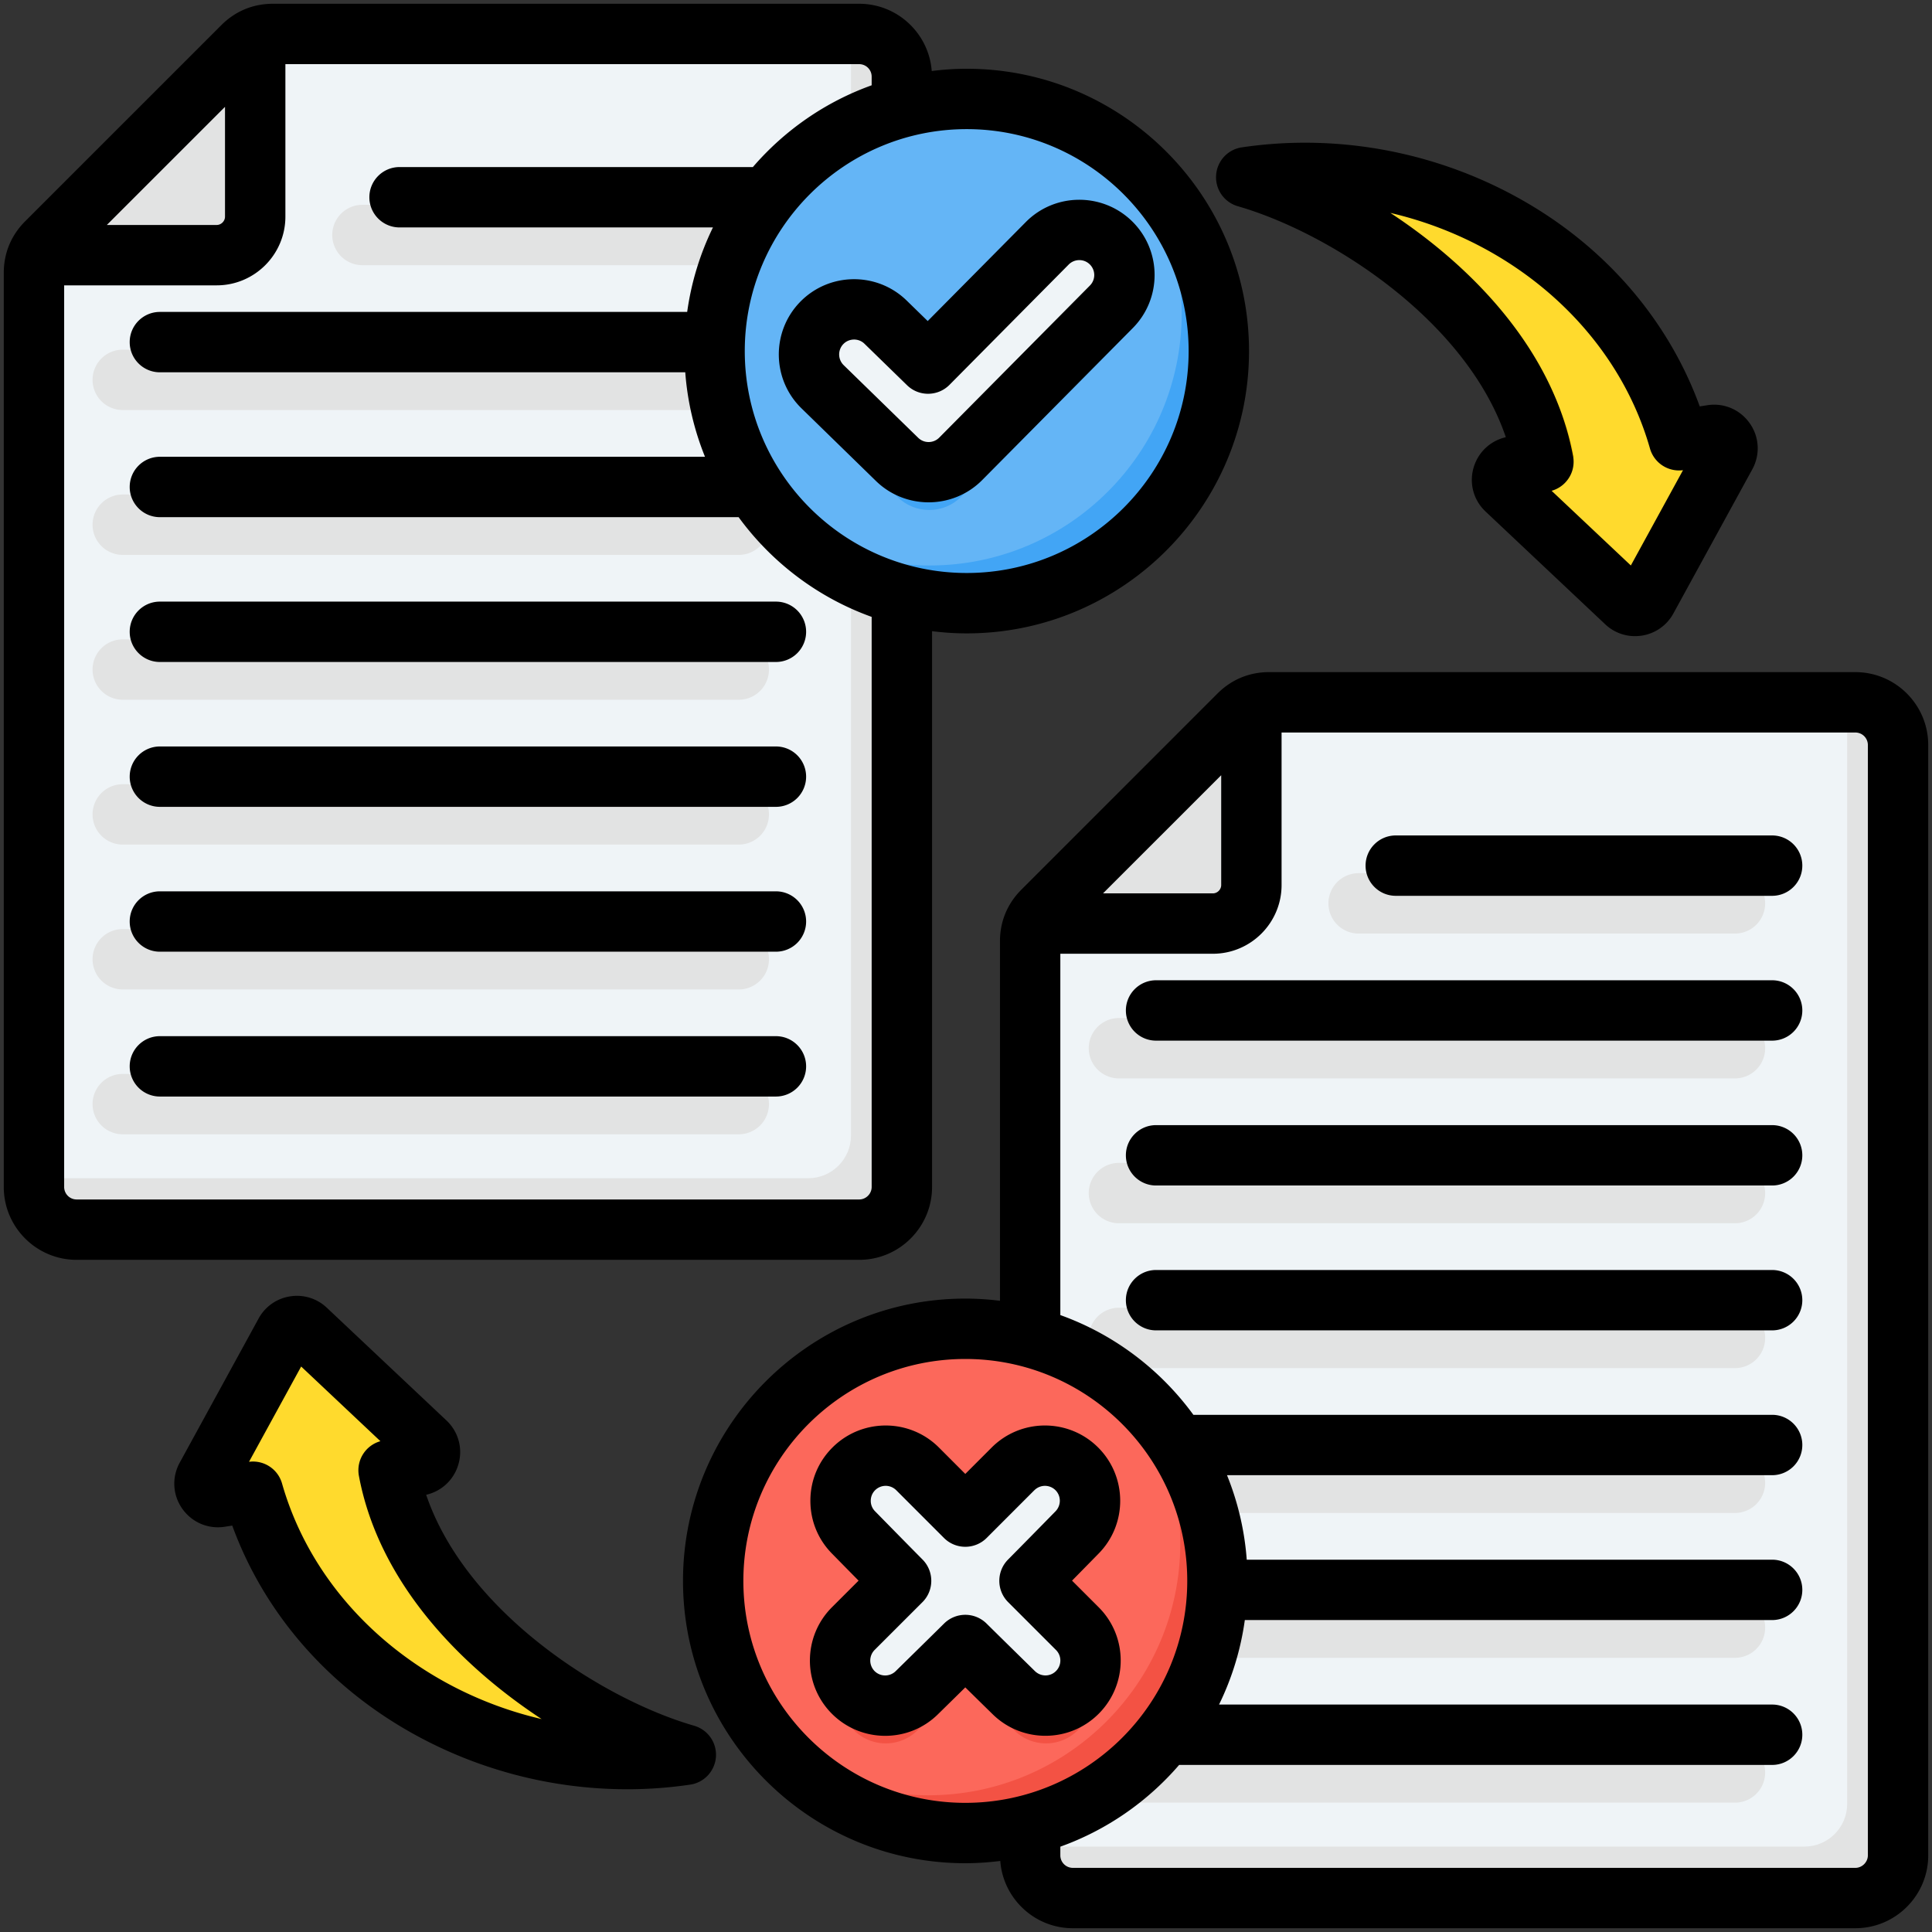
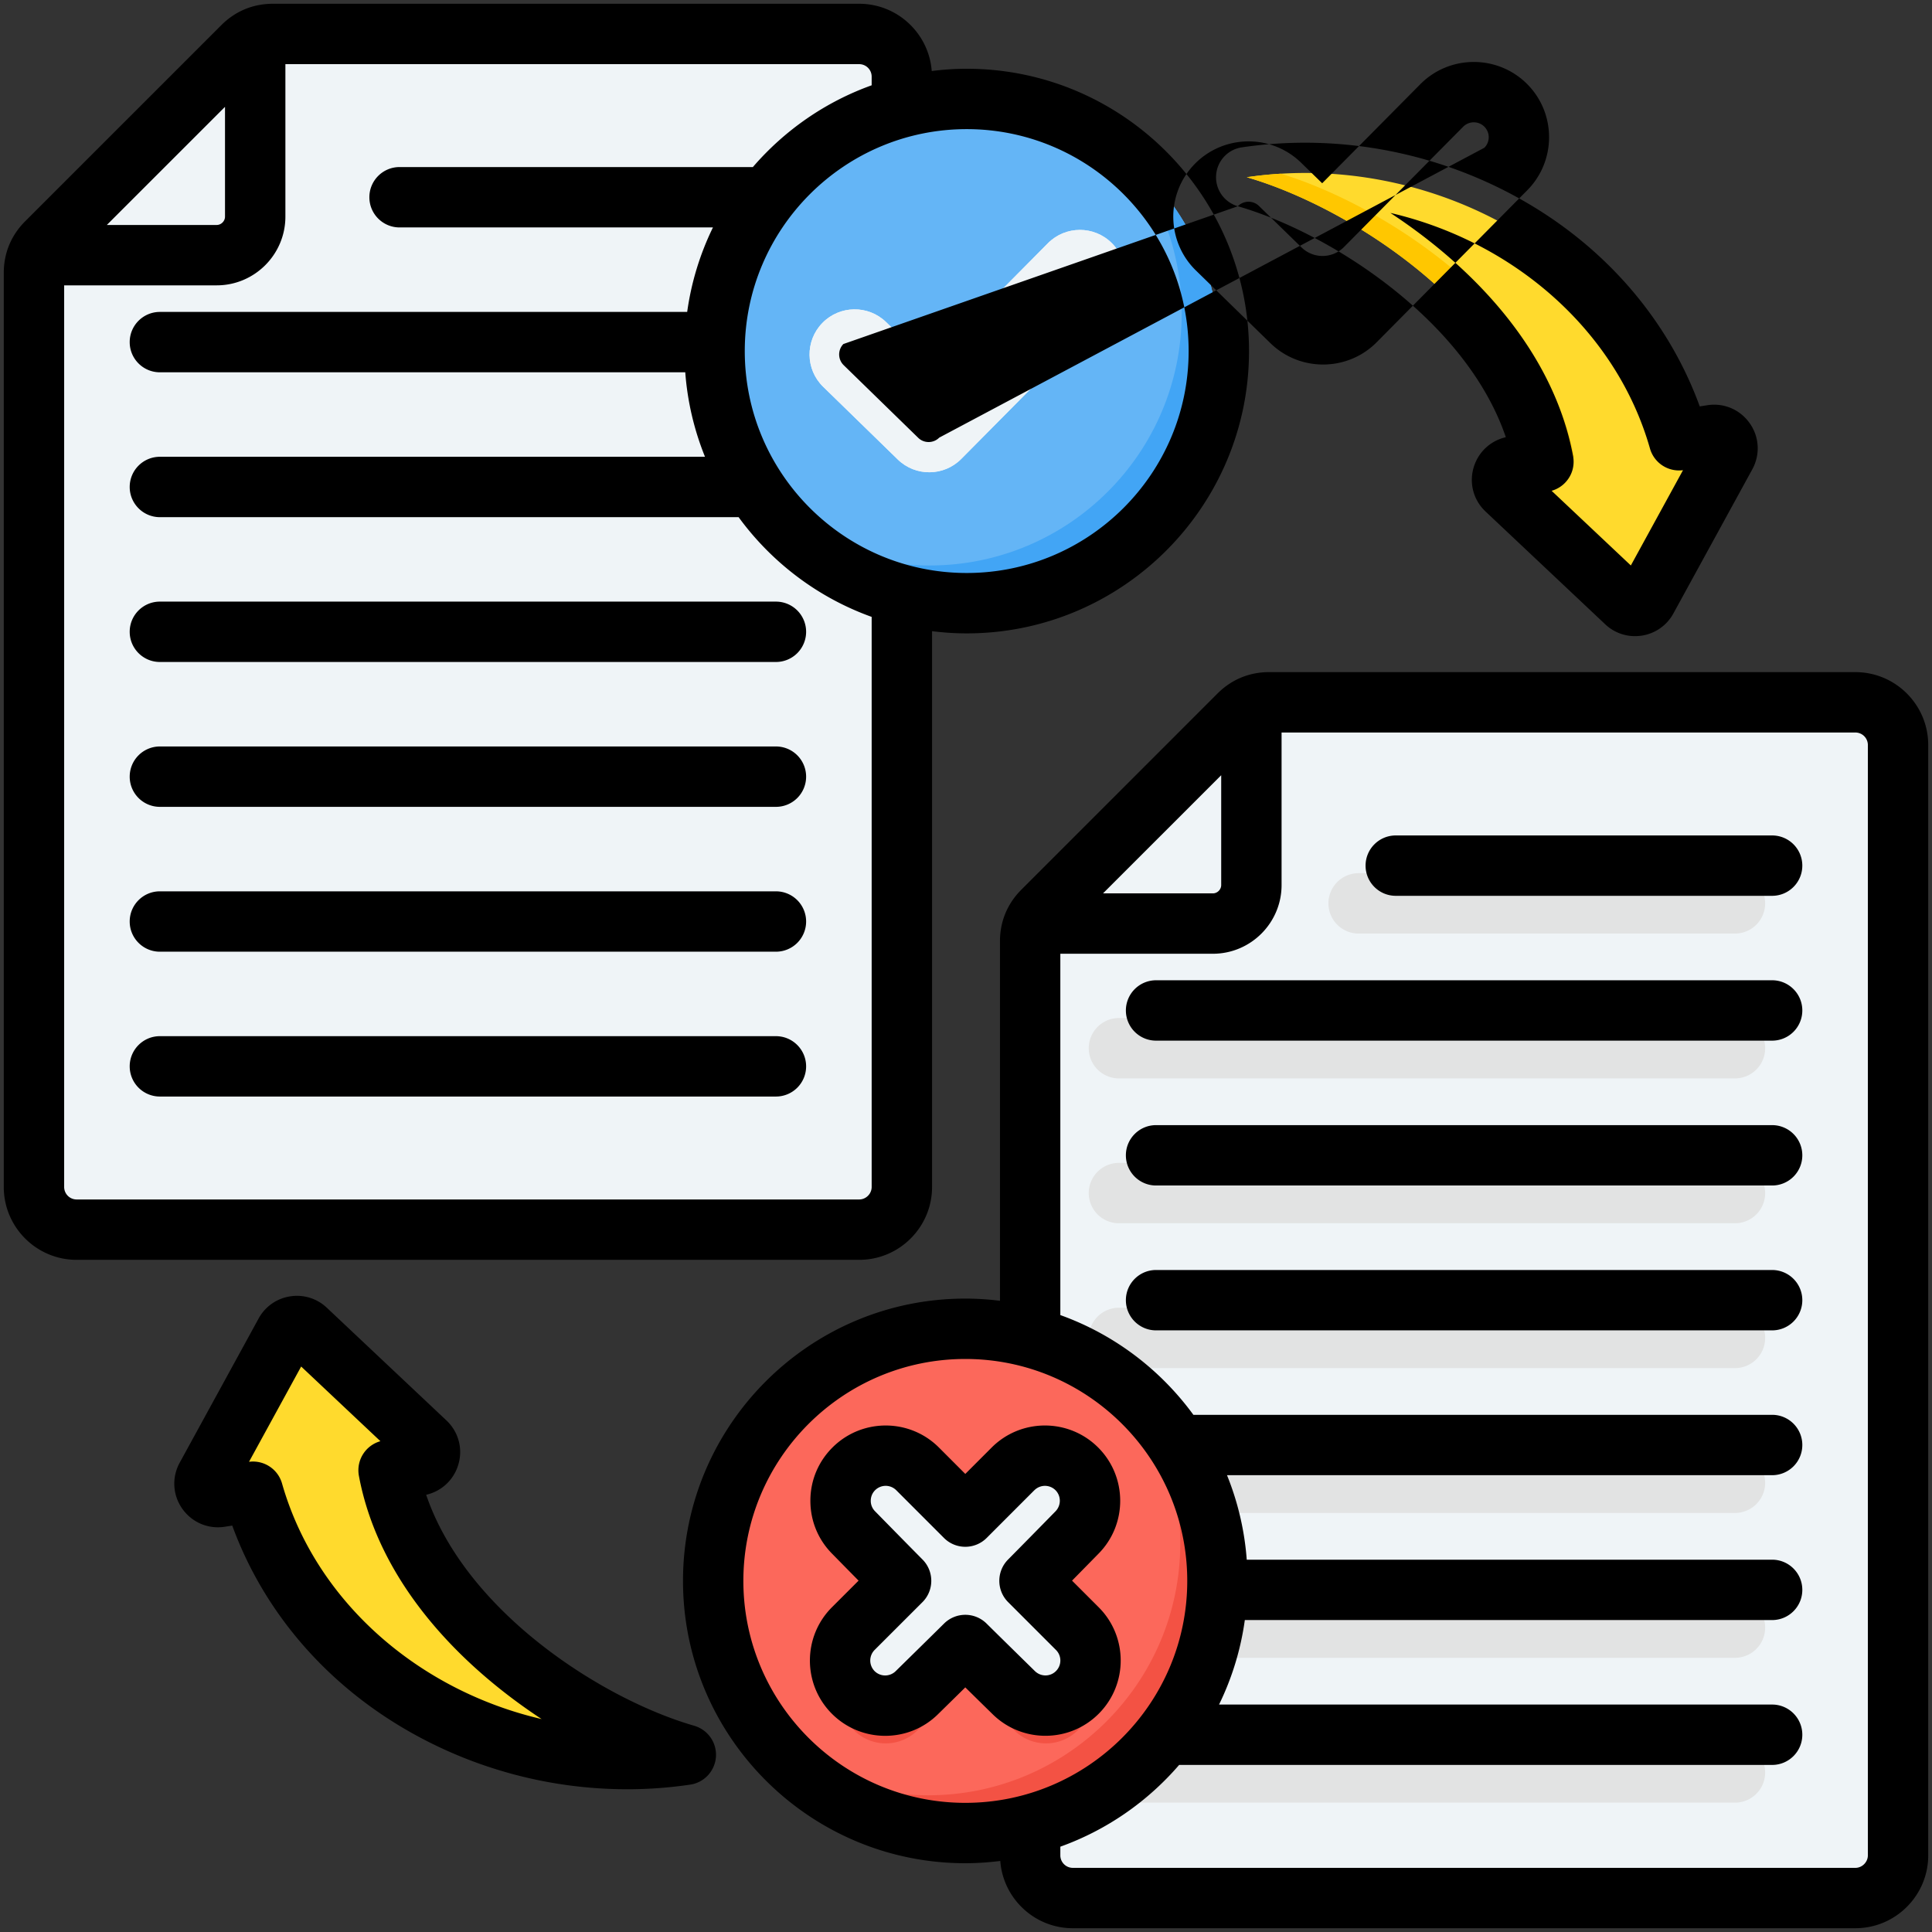
<svg xmlns="http://www.w3.org/2000/svg" version="1.1" width="512" height="512" x="0" y="0" viewBox="0 0 512 512" style="enable-background:new 0 0 512 512" xml:space="preserve" class="">
  <rect x="0" y="0" width="512" height="512" fill="#333333" stroke="none" />
  <g>
    <g fill-rule="evenodd" clip-rule="evenodd">
      <path fill="#eff4f7" d="M491.851 503H284.465c-6.226 0-11.307-5.079-11.307-11.307V249.435c0-3.114 1.11-5.794 3.312-7.995l52.002-52.003c2.202-2.202 4.882-3.312 7.995-3.312h155.384c6.228 0 11.307 5.081 11.307 11.307v294.261c0 6.226-5.083 11.307-11.307 11.307z" opacity="1" data-original="#eff4f7" class="" />
      <g fill="#e2e3e3">
-         <path d="M328.472 189.437 276.47 241.44c-1.006 1.005-1.783 2.111-2.332 3.312h47.437c5.622 0 10.209-4.586 10.209-10.209v-47.437c-1.202.548-2.307 1.325-3.312 2.331zM491.85 503H284.465c-6.226 0-11.307-5.079-11.307-11.307v-2.33h205.056c6.224 0 11.307-5.081 11.307-11.307V186.125h2.33c6.228 0 11.307 5.081 11.307 11.307v294.261c0 6.226-5.084 11.307-11.308 11.307z" fill="#e2e3e3" opacity="1" data-original="#e2e3e3" class="" />
        <path d="M296.53 400.949a8 8 0 0 1 0-16h163.255a8 8 0 0 1 0 16zm63.518-153.547a8 8 0 0 1 0-16h99.736a8 8 0 0 1 0 16zm-63.518 38.387a8 8 0 0 1 0-16h163.255a8 8 0 0 1 0 16zm0 38.387a8 8 0 0 1 0-16h163.255a8 8 0 0 1 0 16zm0 38.387a8 8 0 0 1 0-16h163.255a8 8 0 0 1 0 16zm0 115.16a8 8 0 0 1 0-16h163.255a8 8 0 0 1 0 16zm0-38.386a8 8 0 0 1 0-16h163.255a8 8 0 0 1 0 16z" fill="#e2e3e3" opacity="1" data-original="#e2e3e3" class="" />
      </g>
      <circle cx="255.972" cy="418.956" r="66.816" fill="#fc685b" opacity="1" data-original="#fc685b" />
      <path fill="#f35244" d="M297.951 366.978c15.148 12.249 24.837 30.981 24.837 51.979 0 36.901-29.915 66.816-66.816 66.816-20.998 0-39.73-9.689-51.979-24.837 11.473 9.277 26.076 14.837 41.979 14.837 36.901 0 66.816-29.915 66.816-66.816 0-15.904-5.56-30.507-14.837-41.979z" opacity="1" data-original="#f35244" />
      <path fill="#f35244" d="M268.596 399.291c4.656-4.682 12.227-4.703 16.909-.047s4.703 12.227.046 16.909a4471.12 4471.12 0 0 1-12.566 12.777l12.651 12.651c4.682 4.657 4.703 12.227.047 16.909s-12.227 4.703-16.909.047a4376.578 4376.578 0 0 1-12.804-12.592c-3.72 3.676-7.832 7.717-12.804 12.592-4.682 4.656-12.252 4.635-16.909-.047-4.656-4.682-4.635-12.253.047-16.909l12.651-12.651a4471.12 4471.12 0 0 1-12.566-12.777c-4.656-4.682-4.635-12.253.046-16.909 4.682-4.656 12.253-4.635 16.909.047l12.625 12.625z" opacity="1" data-original="#f35244" />
      <path fill="#eff4f7" d="M268.596 389.291c4.656-4.682 12.227-4.703 16.909-.047s4.703 12.227.046 16.909a4471.12 4471.12 0 0 1-12.566 12.777l12.651 12.651c4.682 4.656 4.703 12.227.047 16.909s-12.227 4.703-16.909.047a4647.784 4647.784 0 0 1-12.804-12.592c-3.72 3.676-7.832 7.717-12.804 12.592-4.682 4.656-12.252 4.635-16.909-.047-4.656-4.682-4.635-12.253.047-16.909l12.651-12.651a4471.12 4471.12 0 0 1-12.566-12.777c-4.656-4.682-4.635-12.253.046-16.909 4.682-4.656 12.253-4.635 16.909.047l12.625 12.625z" opacity="1" data-original="#eff4f7" class="" />
      <path fill="#ffda2d" d="m445.109 116.674 8.706-1.379c2.874-.456 5.158 2.576 3.696 5.247l-20.9 38.182a3.571 3.571 0 0 1-5.587.885l-31.676-29.855c-2.216-2.088-.98-5.679 1.894-6.132l7.939-1.257c-7.449-39.923-51.69-67.578-78.767-75.395 48.664-7.202 100.669 20.461 114.695 69.704z" opacity="1" data-original="#ffda2d" />
      <path fill="#ffc700" d="m437.547 157.016-.935 1.707a3.571 3.571 0 0 1-5.587.885l-31.676-29.855c-2.216-2.088-.98-5.679 1.894-6.132l7.939-1.257 7.939-1.257c-7.351-39.396-50.526-66.843-77.684-75.073-3.014.182-6.024.492-9.022.935 27.077 7.818 71.318 35.473 78.767 75.395-2.875.454-4.111 4.044-1.894 6.132z" opacity="1" data-original="#ffc700" />
      <path fill="#ffda2d" d="m67.206 395.327-8.706 1.379c-2.874.456-5.158-2.576-3.696-5.247l20.9-38.182a3.572 3.572 0 0 1 5.587-.885l31.676 29.855c2.216 2.088.98 5.679-1.894 6.132l-7.939 1.257c7.449 39.923 51.69 67.578 78.767 75.395-48.664 7.201-100.669-20.462-114.695-69.704z" opacity="1" data-original="#ffda2d" />
      <path fill="#ffc700" d="m74.769 354.984.935-1.707a3.572 3.572 0 0 1 5.587-.885l31.676 29.855c2.216 2.088.98 5.679-1.894 6.132l-7.939 1.257-7.939 1.257c7.351 39.396 50.526 66.843 77.684 75.073 3.014-.182 6.024-.492 9.021-.935-27.077-7.818-71.318-35.472-78.767-75.395 2.875-.454 4.11-4.044 1.894-6.132z" opacity="1" data-original="#ffc700" />
      <path fill="#eff4f7" d="M227.851 325.875H20.465c-6.226 0-11.307-5.079-11.307-11.307V72.31c0-3.114 1.11-5.794 3.312-7.995l52.002-52.003C66.673 10.11 69.353 9 72.467 9h155.384c6.228 0 11.307 5.081 11.307 11.307v294.261c0 6.226-5.083 11.307-11.307 11.307z" opacity="1" data-original="#eff4f7" class="" />
      <g fill="#e2e3e3">
-         <path d="M64.472 12.312 12.469 64.315c-1.006 1.006-1.783 2.111-2.332 3.312h47.437c5.622 0 10.209-4.586 10.209-10.209V9.98c-1.201.549-2.306 1.327-3.311 2.332zM227.85 325.875H20.465c-6.226 0-11.307-5.079-11.307-11.307v-2.33h205.056c6.224 0 11.307-5.081 11.307-11.307V9h2.33c6.228 0 11.307 5.081 11.307 11.307v294.261c0 6.226-5.084 11.307-11.308 11.307z" fill="#e2e3e3" opacity="1" data-original="#e2e3e3" class="" />
-         <path d="M32.53 223.824a8 8 0 0 1 0-16h163.255a8 8 0 0 1 0 16zM96.049 70.277a8 8 0 0 1 0-16h99.736a8 8 0 0 1 0 16zM32.53 108.664a8 8 0 0 1 0-16h163.255a8 8 0 0 1 0 16zm0 38.387a8 8 0 0 1 0-16h163.255a8 8 0 0 1 0 16zm0 38.387a8 8 0 0 1 0-16h163.255a8 8 0 0 1 0 16zm0 115.161a8 8 0 0 1 0-16h163.255a8 8 0 0 1 0 16zm0-38.387a8 8 0 0 1 0-16h163.255a8 8 0 0 1 0 16z" fill="#e2e3e3" opacity="1" data-original="#e2e3e3" class="" />
-       </g>
+         </g>
      <circle cx="256.344" cy="93.044" r="66.816" fill="#64b5f6" opacity="1" data-original="#64b5f6" />
      <path fill="#42a5f5" d="M298.323 41.064c15.148 12.249 24.837 30.981 24.837 51.979 0 36.901-29.914 66.816-66.816 66.816-20.998 0-39.73-9.689-51.979-24.837 11.473 9.277 26.076 14.837 41.979 14.837 36.901 0 66.816-29.915 66.816-66.816 0-15.903-5.56-30.506-14.837-41.979z" opacity="1" data-original="#42a5f5" />
      <path fill="#eff4f7" d="M277.713 64.457c4.656-4.682 12.227-4.703 16.909-.047s4.703 12.227.047 16.909l-39.935 40.31c-4.625 4.651-12.125 4.702-16.814.139l-19.76-19.258c-4.734-4.604-4.838-12.175-.234-16.909 4.604-4.733 12.175-4.838 16.908-.234l11.274 10.99z" opacity="1" data-original="#eff4f7" class="" />
-       <path fill="#42a5f5" d="M277.713 74.457c4.656-4.682 12.227-4.703 16.909-.047s4.703 12.227.047 16.909l-39.935 40.31c-4.625 4.651-12.125 4.702-16.814.139l-19.76-19.258c-4.734-4.604-4.838-12.175-.234-16.909s12.175-4.839 16.908-.234l11.274 10.99z" opacity="1" data-original="#42a5f5" />
      <path fill="#eff4f7" d="M277.713 64.457c4.656-4.682 12.227-4.703 16.909-.047s4.703 12.227.047 16.909l-39.935 40.31c-4.625 4.651-12.125 4.702-16.814.139l-19.76-19.258c-4.734-4.604-4.838-12.175-.234-16.909 4.604-4.733 12.175-4.838 16.908-.234l11.274 10.99z" opacity="1" data-original="#eff4f7" class="" />
-       <path d="M437.26 118.863a8.003 8.003 0 0 0 8.754 5.74l-13.824 25.252-20.998-19.79a7.977 7.977 0 0 0 4.367-3.094c1.255-1.759 1.721-3.948 1.33-6.079-5.216-27.959-26.407-49.999-48.428-64.469 32.52 7.569 59.861 31.047 68.799 62.44zm-109.219-64.21c24.379 7.037 60.46 30.148 71.02 61.21-4.028.92-7.249 3.877-8.49 7.891-1.311 4.236-.113 8.768 3.132 11.819l31.676 29.85a11.435 11.435 0 0 0 7.914 3.16c.608 0 1.217-.052 1.839-.141a11.501 11.501 0 0 0 8.339-5.881l20.903-38.179c2.137-3.91 1.877-8.589-.674-12.206-2.57-3.655-6.9-5.485-11.286-4.783l-1.962.311c-8.15-22.36-24.21-41.339-45.82-53.961-22.79-13.31-49.622-18.531-75.539-14.692a7.99 7.99 0 0 0-6.81 7.381 7.982 7.982 0 0 0 5.758 8.221zm-104.54 36.52c1-1.023 2.17-1.179 2.792-1.193h.047c.618 0 1.773.156 2.75 1.113l11.282 10.989c3.137 3.07 8.169 3.019 11.258-.099l31.6-31.893c1.542-1.537 4.051-1.547 5.589-.009a3.947 3.947 0 0 1 .009 5.598L248.9 115.981c-1.519 1.533-4.009 1.552-5.547.061l-19.771-19.271a3.97 3.97 0 0 1-.081-5.598zm-11.078 17.059 19.757 19.271c3.863 3.749 8.891 5.617 13.914 5.617 5.141 0 10.277-1.957 14.168-5.867l39.92-40.293c7.758-7.81 7.73-20.469-.071-28.228-7.811-7.749-20.47-7.721-28.228.08 0 0 0 .01-.009.01l-26.021 26.261-5.594-5.452c-7.886-7.669-20.549-7.499-28.228.392-7.669 7.891-7.49 20.55.392 28.209zM74.741 393.133a8.004 8.004 0 0 0-8.749-5.74l13.819-25.252 21.002 19.79a7.998 7.998 0 0 0-4.372 3.089 8.017 8.017 0 0 0-1.33 6.079c5.221 27.964 26.412 50.003 48.429 64.473-32.521-7.568-59.857-31.052-68.799-62.439zm109.223 64.209c-24.384-7.042-60.464-30.152-71.025-61.21a11.526 11.526 0 0 0 8.489-7.891c1.311-4.24.113-8.768-3.127-11.819l-31.68-29.85a11.498 11.498 0 0 0-9.749-3.019 11.487 11.487 0 0 0-8.343 5.877L47.63 387.614c-2.141 3.905-1.882 8.579.67 12.206 2.57 3.651 6.9 5.48 11.291 4.783l1.957-.311c8.15 22.351 24.214 41.339 45.825 53.961a116.837 116.837 0 0 0 58.8 15.918c5.589 0 11.188-.406 16.739-1.226a8.009 8.009 0 0 0 6.82-7.381 8.007 8.007 0 0 0-5.768-8.222zm95.885-14.498c-1.528 1.547-4.037 1.561-5.626-.023-4.962-4.867-9.07-8.9-12.782-12.569a8.002 8.002 0 0 0-11.249 0c-3.712 3.669-7.82 7.702-12.819 12.612a3.975 3.975 0 0 1-5.603-.01 3.99 3.99 0 0 1 .033-5.622l12.659-12.649c3.108-3.108 3.117-8.15.028-11.282-3.66-3.698-7.688-7.796-12.579-12.786a3.895 3.895 0 0 1-1.151-2.801c0-.618.151-1.792 1.16-2.801a3.98 3.98 0 0 1 2.792-1.151c1.019 0 2.038.401 2.82 1.179l12.631 12.635a7.98 7.98 0 0 0 5.65 2.339 8 8 0 0 0 5.66-2.339l12.626-12.635.014-.005a3.96 3.96 0 0 1 5.598-.023c1.538 1.542 1.547 4.051-.028 5.641a3669.11 3669.11 0 0 1-12.541 12.749c-3.094 3.132-3.08 8.174.028 11.282l12.673 12.673a3.945 3.945 0 0 1 .006 5.586zm4.254-23.96c2.151-2.184 4.448-4.523 6.966-7.093 7.763-7.796 7.721-20.46-.076-28.218-7.801-7.759-20.45-7.73-28.214.061l-6.966 6.971-6.952-6.962c-7.763-7.801-20.422-7.829-28.218-.071-3.783 3.759-5.872 8.758-5.881 14.088-.023 5.33 2.042 10.353 5.759 14.093 2.537 2.589 4.848 4.938 7.013 7.131l-7.023 7.018c-7.801 7.759-7.839 20.432-.08 28.228 3.901 3.924 9.032 5.881 14.159 5.881 5.08 0 10.159-1.92 14.022-5.759 2.622-2.57 4.999-4.901 7.202-7.08 2.207 2.17 4.565 4.49 7.169 7.037 7.796 7.754 20.46 7.721 28.218-.08 7.759-7.796 7.721-20.469-.061-28.209zm193.529-74.321a7.997 7.997 0 0 1-7.999 7.999H306.374c-4.424 0-8.004-3.58-8.004-7.999s3.58-7.999 8.004-7.999h163.259a7.997 7.997 0 0 1 7.999 7.999zm0-38.392a7.997 7.997 0 0 1-7.999 7.999H306.374c-4.424 0-8.004-3.58-8.004-7.999s3.58-7.999 8.004-7.999h163.259a7.997 7.997 0 0 1 7.999 7.999zm0-38.387a7.997 7.997 0 0 1-7.999 7.999H306.374a7.998 7.998 0 0 1-8.004-7.999 8.006 8.006 0 0 1 8.004-8.004h163.259c4.419 0 7.999 3.59 7.999 8.004zm0-38.382c0 4.41-3.58 7.999-7.999 7.999H369.89c-4.419 0-7.999-3.589-7.999-7.999a7.997 7.997 0 0 1 7.999-7.999h99.743a7.997 7.997 0 0 1 7.999 7.999zm17.371 262.29V197.434a3.31 3.31 0 0 0-3.311-3.311H339.63v40.42c0 10.041-8.169 18.21-18.206 18.21H281v95.758c14.244 5.112 26.492 14.423 35.26 26.431h153.374c4.419 0 7.999 3.589 7.999 7.999a7.997 7.997 0 0 1-7.999 7.999H325.169a74.222 74.222 0 0 1 5.23 22.394h139.234c4.419 0 7.999 3.58 7.999 7.999s-3.58 7.999-7.999 7.999H329.89a74.007 74.007 0 0 1-6.829 22.393h146.573c4.419 0 7.999 3.58 7.999 7.999s-3.58 7.999-7.999 7.999H312.482C304.11 477.434 293.3 484.98 281 489.39v2.301a3.315 3.315 0 0 0 3.311 3.311h207.381c1.797.001 3.311-1.523 3.311-3.31zM197 418.95c0 32.43 26.379 58.823 58.814 58.823 32.439 0 58.819-26.393 58.819-58.823s-26.379-58.809-58.819-58.809c-32.435 0-58.814 26.379-58.814 58.809zm126.631-213.508v29.1c0 1.198-1.019 2.212-2.207 2.212h-29.115zm168.061-27.322c10.65 0 19.309 8.664 19.309 19.314v294.258c0 10.64-8.659 19.309-19.309 19.309H284.311c-10.15 0-18.47-7.867-19.229-17.828-3.042.377-6.131.599-9.268.599-41.25 0-74.812-33.557-74.812-74.822 0-41.25 33.562-74.807 74.812-74.807 3.118 0 6.178.207 9.187.58v-95.291c0-5.23 1.962-9.952 5.66-13.649l51.998-52.003c3.693-3.698 8.424-5.66 13.654-5.66zm-278.062 27.7a7.997 7.997 0 0 0-7.999-7.999H42.372a7.997 7.997 0 0 0-7.999 7.999 7.998 7.998 0 0 0 7.999 8.004h163.259a7.998 7.998 0 0 0 7.999-8.004zm0 76.774c0-4.41-3.58-7.999-7.999-7.999H42.372c-4.419 0-7.999 3.589-7.999 7.999a7.997 7.997 0 0 0 7.999 7.999h163.259a7.997 7.997 0 0 0 7.999-7.999zm0-115.161a7.997 7.997 0 0 1-7.999 7.999H42.372c-4.419 0-7.999-3.58-7.999-7.999s3.58-7.999 7.999-7.999h163.259a7.997 7.997 0 0 1 7.999 7.999zm0 76.778a7.997 7.997 0 0 0-7.999-7.999H42.372c-4.419 0-7.999 3.58-7.999 7.999s3.58 7.999 7.999 7.999h163.259a7.997 7.997 0 0 0 7.999-7.999zm-196.628 70.35a3.31 3.31 0 0 0 3.311 3.311h207.382c1.797 0 3.306-1.509 3.306-3.311V163.48c-14.239-5.108-26.487-14.418-35.26-26.426H42.372c-4.419 0-7.999-3.594-7.999-8.004a7.997 7.997 0 0 1 7.999-7.999h144.46a74.312 74.312 0 0 1-5.23-22.389H42.372c-4.419 0-7.999-3.58-7.999-7.999s3.58-7.999 7.999-7.999H182.11a74.368 74.368 0 0 1 6.829-22.393h-83.047c-4.424 0-8.004-3.58-8.004-7.999s3.58-7.999 8.004-7.999h93.626C207.89 34.562 218.7 27.011 231 22.605v-2.302a3.306 3.306 0 0 0-3.306-3.302H75.632v40.41c0 10.041-8.174 18.21-18.21 18.21h-40.42zM59.629 28.312v29.101c0 1.198-1.019 2.207-2.207 2.207h-29.11zM315 93.04c0-32.425-26.379-58.819-58.809-58.819s-58.819 26.393-58.819 58.819c0 32.43 26.388 58.809 58.819 58.809C288.621 151.85 315 125.471 315 93.04zm-67.996 221.521c0 10.65-8.664 19.309-19.309 19.309H20.313c-10.654 0-19.314-8.659-19.314-19.309V72.312c0-5.24 1.962-9.961 5.66-13.659L58.662 6.654C62.36 2.952 67.081.999 72.311.999h155.383c10.145 0 18.469 7.863 19.224 17.823a74.318 74.318 0 0 1 9.273-.599c41.25 0 74.812 33.567 74.812 74.817s-33.562 74.812-74.812 74.812c-3.122 0-6.179-.212-9.188-.58v147.289z" fill="#000000" opacity="1" data-original="#000000" class="" />
+       <path d="M437.26 118.863a8.003 8.003 0 0 0 8.754 5.74l-13.824 25.252-20.998-19.79a7.977 7.977 0 0 0 4.367-3.094c1.255-1.759 1.721-3.948 1.33-6.079-5.216-27.959-26.407-49.999-48.428-64.469 32.52 7.569 59.861 31.047 68.799 62.44zm-109.219-64.21c24.379 7.037 60.46 30.148 71.02 61.21-4.028.92-7.249 3.877-8.49 7.891-1.311 4.236-.113 8.768 3.132 11.819l31.676 29.85a11.435 11.435 0 0 0 7.914 3.16c.608 0 1.217-.052 1.839-.141a11.501 11.501 0 0 0 8.339-5.881l20.903-38.179c2.137-3.91 1.877-8.589-.674-12.206-2.57-3.655-6.9-5.485-11.286-4.783l-1.962.311c-8.15-22.36-24.21-41.339-45.82-53.961-22.79-13.31-49.622-18.531-75.539-14.692a7.99 7.99 0 0 0-6.81 7.381 7.982 7.982 0 0 0 5.758 8.221zc1-1.023 2.17-1.179 2.792-1.193h.047c.618 0 1.773.156 2.75 1.113l11.282 10.989c3.137 3.07 8.169 3.019 11.258-.099l31.6-31.893c1.542-1.537 4.051-1.547 5.589-.009a3.947 3.947 0 0 1 .009 5.598L248.9 115.981c-1.519 1.533-4.009 1.552-5.547.061l-19.771-19.271a3.97 3.97 0 0 1-.081-5.598zm-11.078 17.059 19.757 19.271c3.863 3.749 8.891 5.617 13.914 5.617 5.141 0 10.277-1.957 14.168-5.867l39.92-40.293c7.758-7.81 7.73-20.469-.071-28.228-7.811-7.749-20.47-7.721-28.228.08 0 0 0 .01-.009.01l-26.021 26.261-5.594-5.452c-7.886-7.669-20.549-7.499-28.228.392-7.669 7.891-7.49 20.55.392 28.209zM74.741 393.133a8.004 8.004 0 0 0-8.749-5.74l13.819-25.252 21.002 19.79a7.998 7.998 0 0 0-4.372 3.089 8.017 8.017 0 0 0-1.33 6.079c5.221 27.964 26.412 50.003 48.429 64.473-32.521-7.568-59.857-31.052-68.799-62.439zm109.223 64.209c-24.384-7.042-60.464-30.152-71.025-61.21a11.526 11.526 0 0 0 8.489-7.891c1.311-4.24.113-8.768-3.127-11.819l-31.68-29.85a11.498 11.498 0 0 0-9.749-3.019 11.487 11.487 0 0 0-8.343 5.877L47.63 387.614c-2.141 3.905-1.882 8.579.67 12.206 2.57 3.651 6.9 5.48 11.291 4.783l1.957-.311c8.15 22.351 24.214 41.339 45.825 53.961a116.837 116.837 0 0 0 58.8 15.918c5.589 0 11.188-.406 16.739-1.226a8.009 8.009 0 0 0 6.82-7.381 8.007 8.007 0 0 0-5.768-8.222zm95.885-14.498c-1.528 1.547-4.037 1.561-5.626-.023-4.962-4.867-9.07-8.9-12.782-12.569a8.002 8.002 0 0 0-11.249 0c-3.712 3.669-7.82 7.702-12.819 12.612a3.975 3.975 0 0 1-5.603-.01 3.99 3.99 0 0 1 .033-5.622l12.659-12.649c3.108-3.108 3.117-8.15.028-11.282-3.66-3.698-7.688-7.796-12.579-12.786a3.895 3.895 0 0 1-1.151-2.801c0-.618.151-1.792 1.16-2.801a3.98 3.98 0 0 1 2.792-1.151c1.019 0 2.038.401 2.82 1.179l12.631 12.635a7.98 7.98 0 0 0 5.65 2.339 8 8 0 0 0 5.66-2.339l12.626-12.635.014-.005a3.96 3.96 0 0 1 5.598-.023c1.538 1.542 1.547 4.051-.028 5.641a3669.11 3669.11 0 0 1-12.541 12.749c-3.094 3.132-3.08 8.174.028 11.282l12.673 12.673a3.945 3.945 0 0 1 .006 5.586zm4.254-23.96c2.151-2.184 4.448-4.523 6.966-7.093 7.763-7.796 7.721-20.46-.076-28.218-7.801-7.759-20.45-7.73-28.214.061l-6.966 6.971-6.952-6.962c-7.763-7.801-20.422-7.829-28.218-.071-3.783 3.759-5.872 8.758-5.881 14.088-.023 5.33 2.042 10.353 5.759 14.093 2.537 2.589 4.848 4.938 7.013 7.131l-7.023 7.018c-7.801 7.759-7.839 20.432-.08 28.228 3.901 3.924 9.032 5.881 14.159 5.881 5.08 0 10.159-1.92 14.022-5.759 2.622-2.57 4.999-4.901 7.202-7.08 2.207 2.17 4.565 4.49 7.169 7.037 7.796 7.754 20.46 7.721 28.218-.08 7.759-7.796 7.721-20.469-.061-28.209zm193.529-74.321a7.997 7.997 0 0 1-7.999 7.999H306.374c-4.424 0-8.004-3.58-8.004-7.999s3.58-7.999 8.004-7.999h163.259a7.997 7.997 0 0 1 7.999 7.999zm0-38.392a7.997 7.997 0 0 1-7.999 7.999H306.374c-4.424 0-8.004-3.58-8.004-7.999s3.58-7.999 8.004-7.999h163.259a7.997 7.997 0 0 1 7.999 7.999zm0-38.387a7.997 7.997 0 0 1-7.999 7.999H306.374a7.998 7.998 0 0 1-8.004-7.999 8.006 8.006 0 0 1 8.004-8.004h163.259c4.419 0 7.999 3.59 7.999 8.004zm0-38.382c0 4.41-3.58 7.999-7.999 7.999H369.89c-4.419 0-7.999-3.589-7.999-7.999a7.997 7.997 0 0 1 7.999-7.999h99.743a7.997 7.997 0 0 1 7.999 7.999zm17.371 262.29V197.434a3.31 3.31 0 0 0-3.311-3.311H339.63v40.42c0 10.041-8.169 18.21-18.206 18.21H281v95.758c14.244 5.112 26.492 14.423 35.26 26.431h153.374c4.419 0 7.999 3.589 7.999 7.999a7.997 7.997 0 0 1-7.999 7.999H325.169a74.222 74.222 0 0 1 5.23 22.394h139.234c4.419 0 7.999 3.58 7.999 7.999s-3.58 7.999-7.999 7.999H329.89a74.007 74.007 0 0 1-6.829 22.393h146.573c4.419 0 7.999 3.58 7.999 7.999s-3.58 7.999-7.999 7.999H312.482C304.11 477.434 293.3 484.98 281 489.39v2.301a3.315 3.315 0 0 0 3.311 3.311h207.381c1.797.001 3.311-1.523 3.311-3.31zM197 418.95c0 32.43 26.379 58.823 58.814 58.823 32.439 0 58.819-26.393 58.819-58.823s-26.379-58.809-58.819-58.809c-32.435 0-58.814 26.379-58.814 58.809zm126.631-213.508v29.1c0 1.198-1.019 2.212-2.207 2.212h-29.115zm168.061-27.322c10.65 0 19.309 8.664 19.309 19.314v294.258c0 10.64-8.659 19.309-19.309 19.309H284.311c-10.15 0-18.47-7.867-19.229-17.828-3.042.377-6.131.599-9.268.599-41.25 0-74.812-33.557-74.812-74.822 0-41.25 33.562-74.807 74.812-74.807 3.118 0 6.178.207 9.187.58v-95.291c0-5.23 1.962-9.952 5.66-13.649l51.998-52.003c3.693-3.698 8.424-5.66 13.654-5.66zm-278.062 27.7a7.997 7.997 0 0 0-7.999-7.999H42.372a7.997 7.997 0 0 0-7.999 7.999 7.998 7.998 0 0 0 7.999 8.004h163.259a7.998 7.998 0 0 0 7.999-8.004zm0 76.774c0-4.41-3.58-7.999-7.999-7.999H42.372c-4.419 0-7.999 3.589-7.999 7.999a7.997 7.997 0 0 0 7.999 7.999h163.259a7.997 7.997 0 0 0 7.999-7.999zm0-115.161a7.997 7.997 0 0 1-7.999 7.999H42.372c-4.419 0-7.999-3.58-7.999-7.999s3.58-7.999 7.999-7.999h163.259a7.997 7.997 0 0 1 7.999 7.999zm0 76.778a7.997 7.997 0 0 0-7.999-7.999H42.372c-4.419 0-7.999 3.58-7.999 7.999s3.58 7.999 7.999 7.999h163.259a7.997 7.997 0 0 0 7.999-7.999zm-196.628 70.35a3.31 3.31 0 0 0 3.311 3.311h207.382c1.797 0 3.306-1.509 3.306-3.311V163.48c-14.239-5.108-26.487-14.418-35.26-26.426H42.372c-4.419 0-7.999-3.594-7.999-8.004a7.997 7.997 0 0 1 7.999-7.999h144.46a74.312 74.312 0 0 1-5.23-22.389H42.372c-4.419 0-7.999-3.58-7.999-7.999s3.58-7.999 7.999-7.999H182.11a74.368 74.368 0 0 1 6.829-22.393h-83.047c-4.424 0-8.004-3.58-8.004-7.999s3.58-7.999 8.004-7.999h93.626C207.89 34.562 218.7 27.011 231 22.605v-2.302a3.306 3.306 0 0 0-3.306-3.302H75.632v40.41c0 10.041-8.174 18.21-18.21 18.21h-40.42zM59.629 28.312v29.101c0 1.198-1.019 2.207-2.207 2.207h-29.11zM315 93.04c0-32.425-26.379-58.819-58.809-58.819s-58.819 26.393-58.819 58.819c0 32.43 26.388 58.809 58.819 58.809C288.621 151.85 315 125.471 315 93.04zm-67.996 221.521c0 10.65-8.664 19.309-19.309 19.309H20.313c-10.654 0-19.314-8.659-19.314-19.309V72.312c0-5.24 1.962-9.961 5.66-13.659L58.662 6.654C62.36 2.952 67.081.999 72.311.999h155.383c10.145 0 18.469 7.863 19.224 17.823a74.318 74.318 0 0 1 9.273-.599c41.25 0 74.812 33.567 74.812 74.817s-33.562 74.812-74.812 74.812c-3.122 0-6.179-.212-9.188-.58v147.289z" fill="#000000" opacity="1" data-original="#000000" class="" />
    </g>
  </g>
</svg>